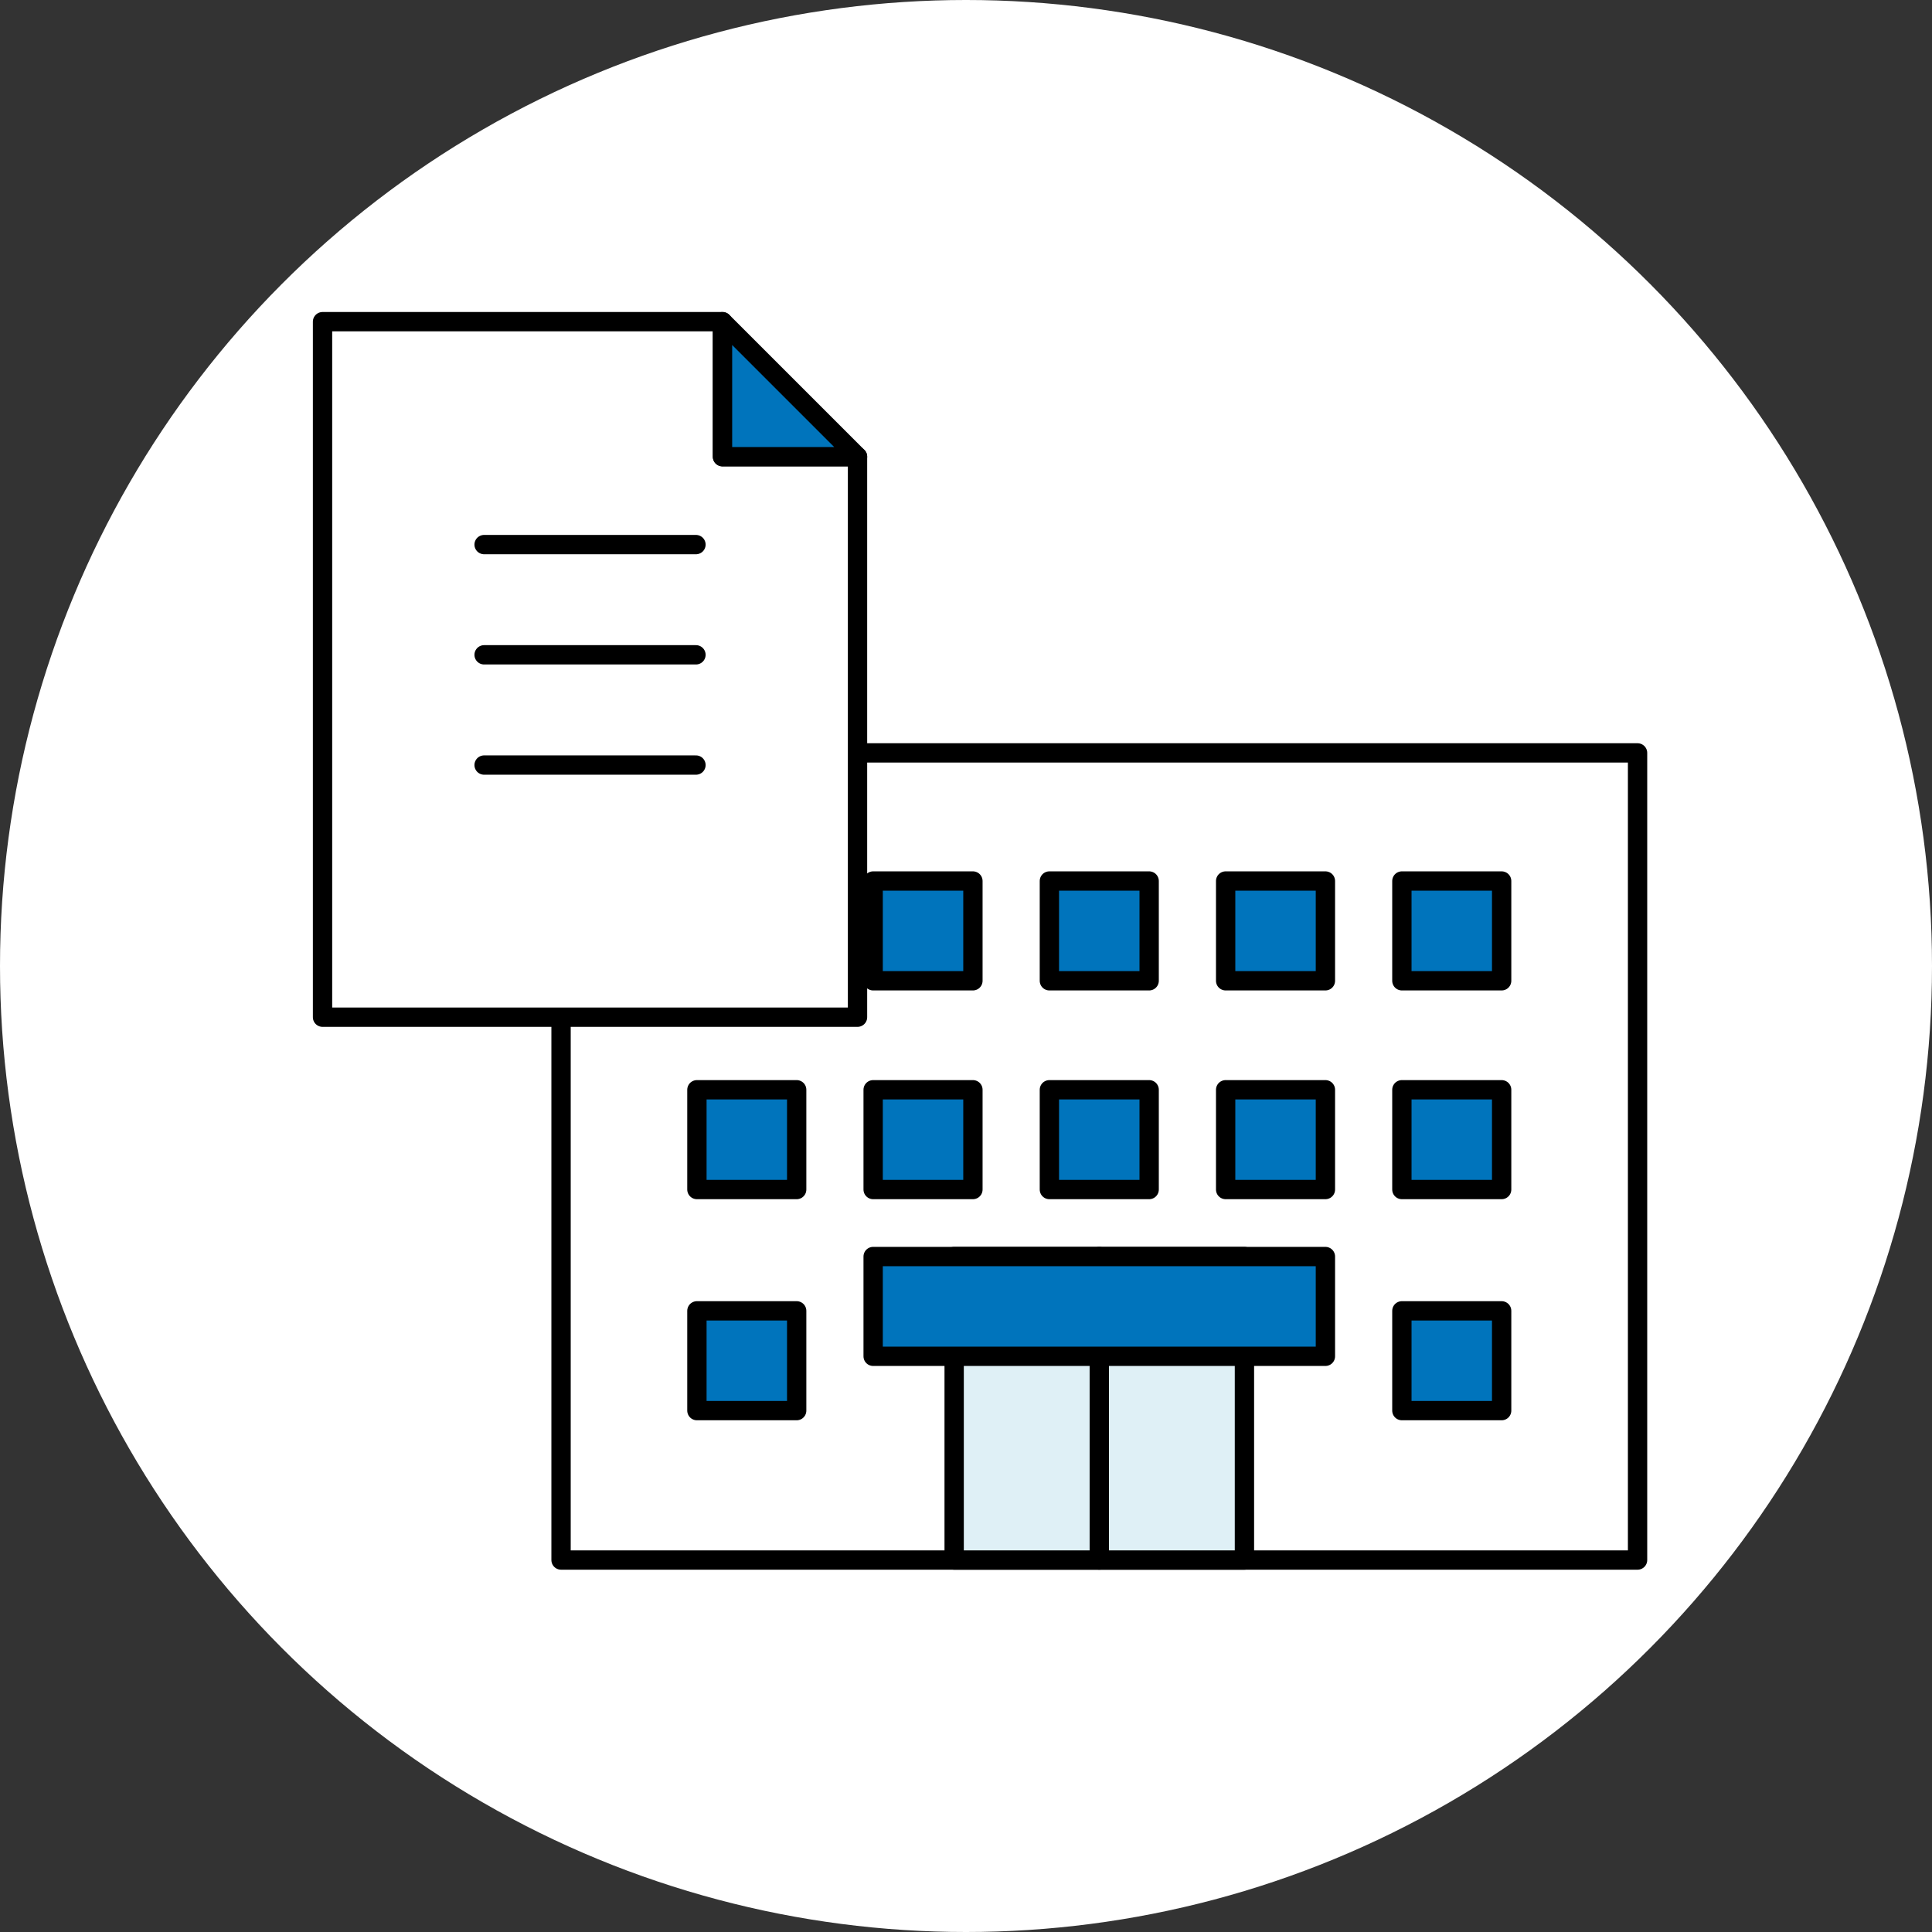
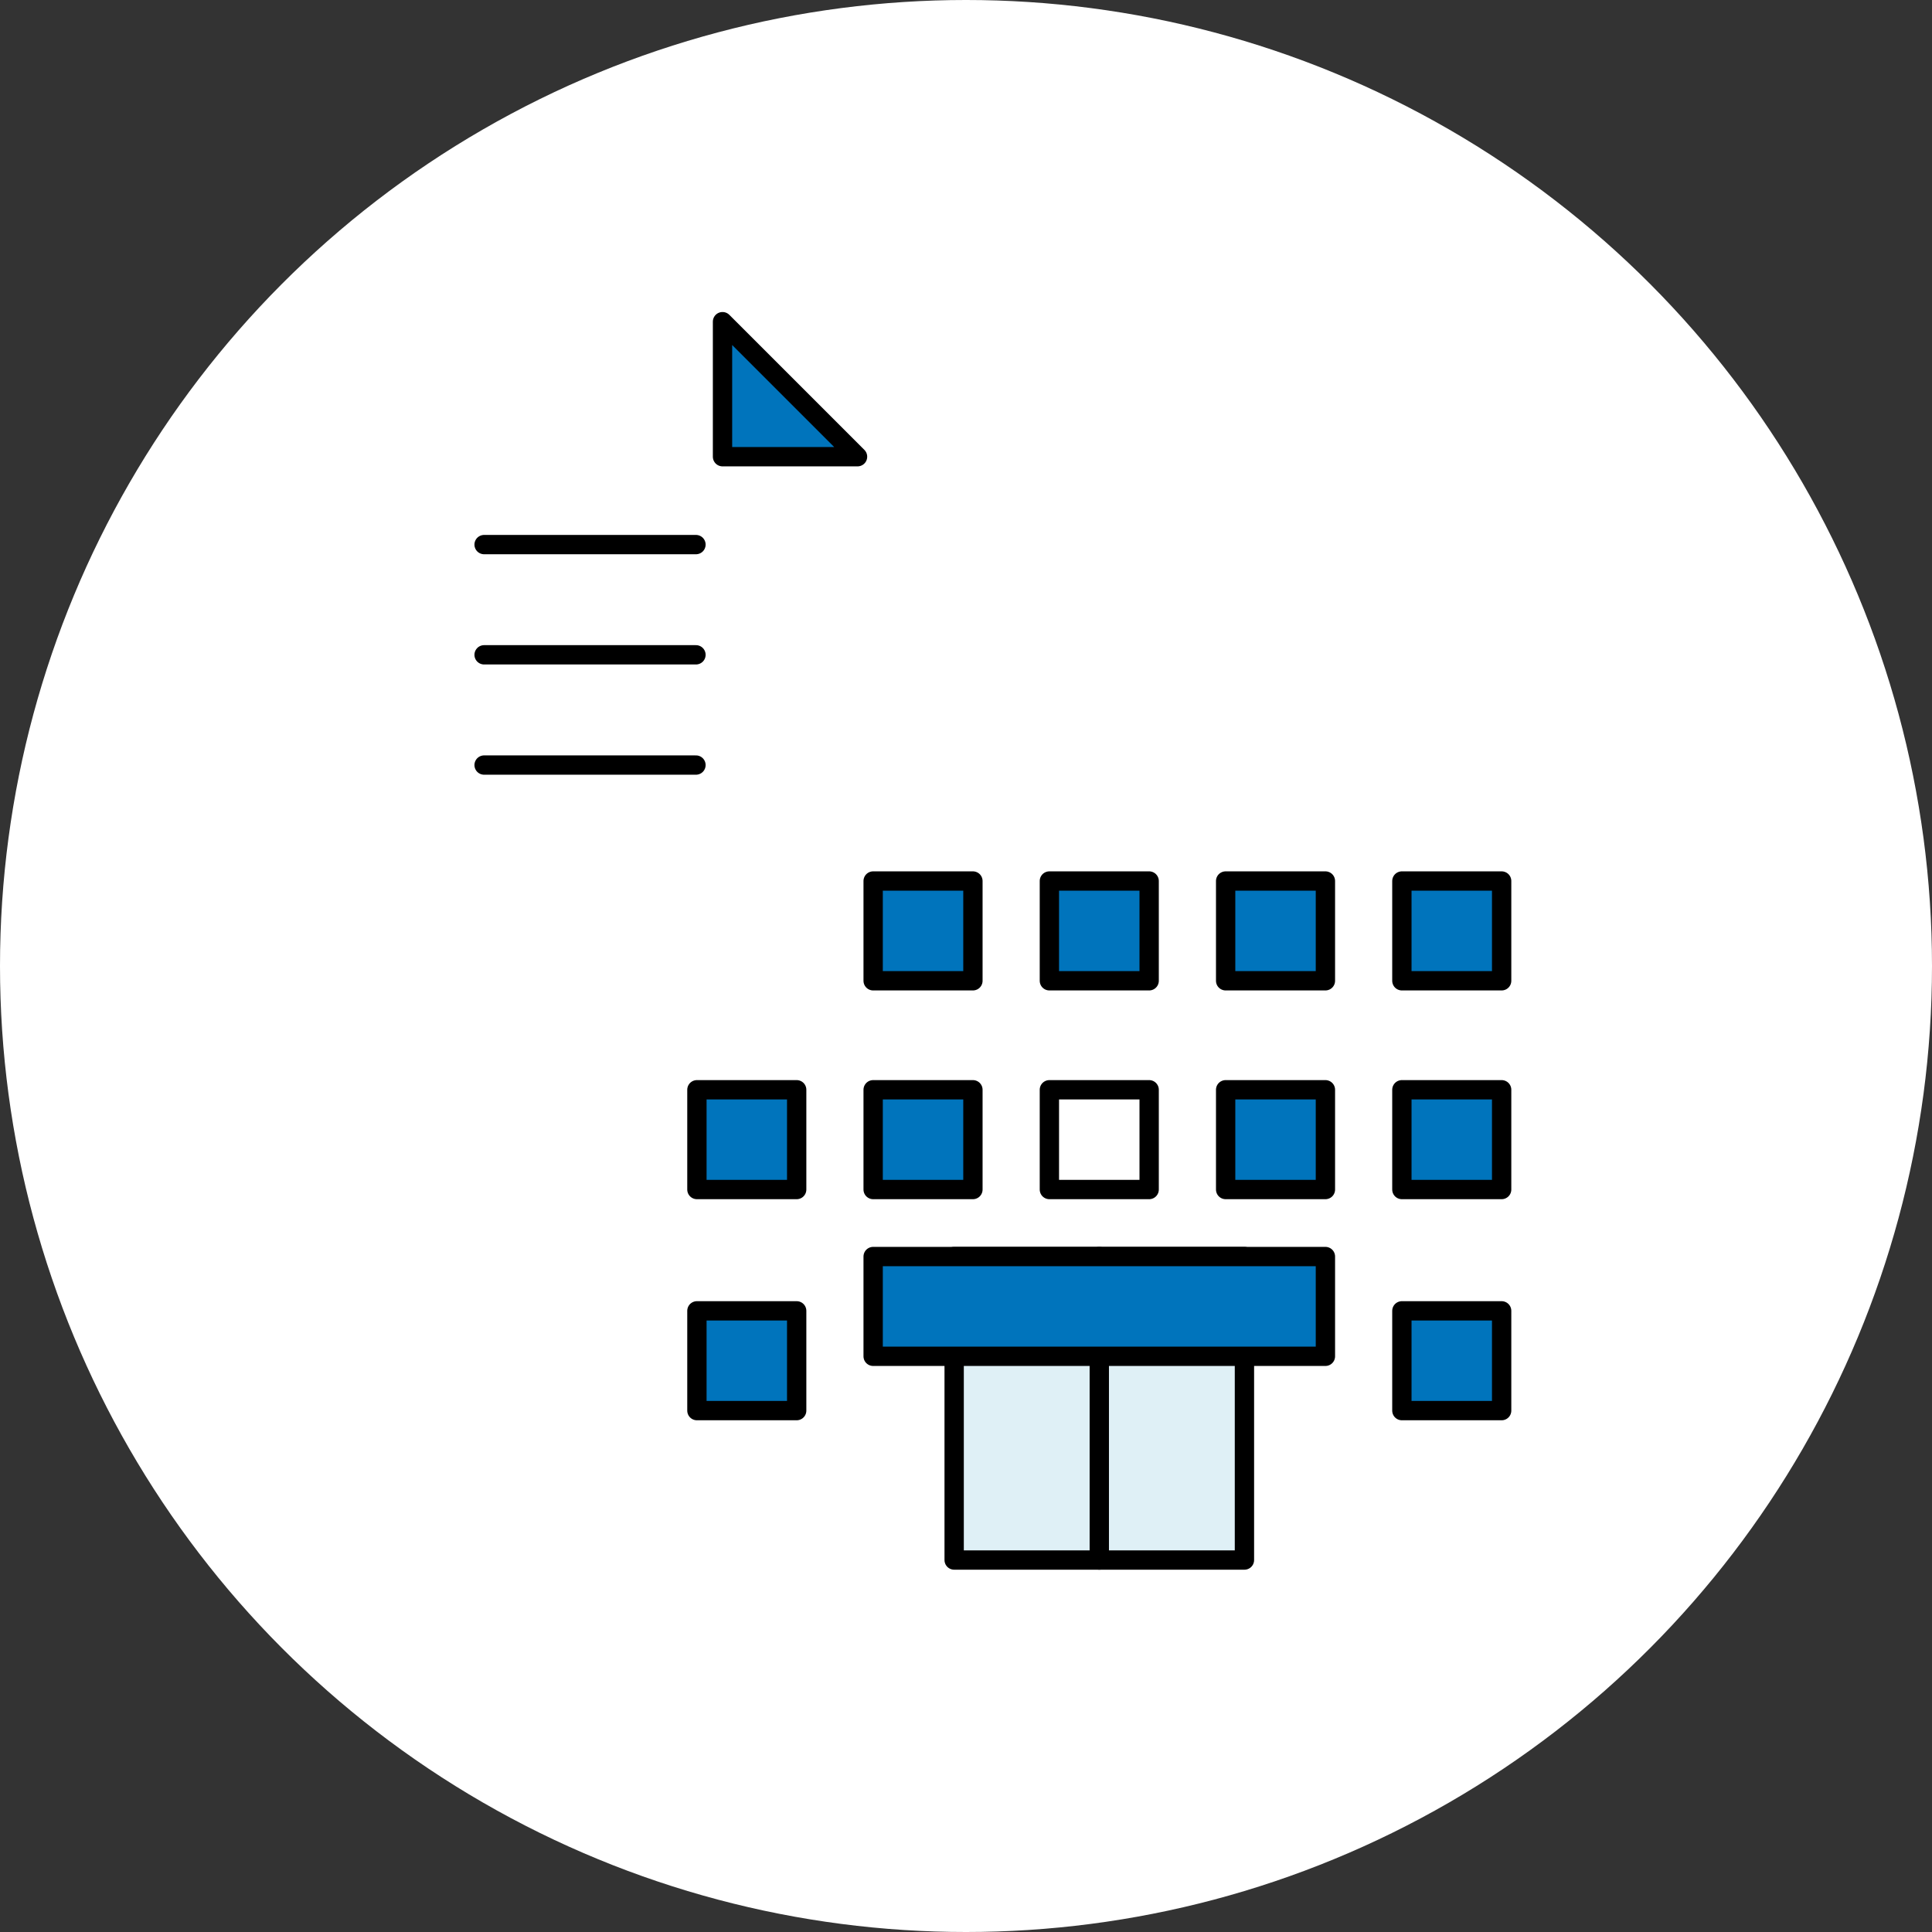
<svg xmlns="http://www.w3.org/2000/svg" width="100" height="100" viewBox="0 0 100 100">
  <rect x="0" y="0" width="100" height="100" fill="#333333" stroke="none" />
  <defs>
    <clipPath id="clip-path">
      <rect id="Rectangle_37378" data-name="Rectangle 37378" width="69.266" height="65.297" fill="none" />
    </clipPath>
  </defs>
  <g id="Group_9203" data-name="Group 9203" transform="translate(-42 0.22)">
    <g id="Group_9198" data-name="Group 9198" transform="translate(42)">
      <circle id="Ellipse_69" data-name="Ellipse 69" cx="50" cy="50" r="50" transform="translate(0 -0.22)" fill="#fff" />
    </g>
    <g id="Group_14863" data-name="Group 14863" transform="translate(58.094 15.83)">
      <rect id="Rectangle_37376" data-name="Rectangle 37376" width="55.721" height="41.776" transform="translate(12.944 22.921)" fill="#fff" />
      <g id="Group_14854" data-name="Group 14854" transform="translate(0 0)">
        <g id="Group_14853" data-name="Group 14853" clip-path="url(#clip-path)">
-           <rect id="Rectangle_37377" data-name="Rectangle 37377" width="55.72" height="41.777" transform="translate(12.946 22.92)" fill="none" stroke="#000" stroke-linecap="round" stroke-linejoin="round" stroke-width="1" />
-         </g>
+           </g>
      </g>
      <rect id="Rectangle_37379" data-name="Rectangle 37379" width="5.164" height="5.164" transform="translate(19.978 51.799)" fill="#0074bc" />
      <rect id="Rectangle_37380" data-name="Rectangle 37380" width="5.164" height="5.164" transform="translate(19.978 51.799)" fill="none" stroke="#000" stroke-linecap="round" stroke-linejoin="round" stroke-width="1" />
      <rect id="Rectangle_37381" data-name="Rectangle 37381" width="5.164" height="5.164" transform="translate(19.978 40.356)" fill="#0074bc" />
      <rect id="Rectangle_37382" data-name="Rectangle 37382" width="5.164" height="5.164" transform="translate(19.978 40.356)" fill="none" stroke="#000" stroke-linecap="round" stroke-linejoin="round" stroke-width="1" />
      <rect id="Rectangle_37383" data-name="Rectangle 37383" width="5.164" height="5.164" transform="translate(29.1 40.356)" fill="#0074bc" />
      <rect id="Rectangle_37384" data-name="Rectangle 37384" width="5.164" height="5.164" transform="translate(29.1 40.356)" fill="none" stroke="#000" stroke-linecap="round" stroke-linejoin="round" stroke-width="1" />
-       <rect id="Rectangle_37385" data-name="Rectangle 37385" width="5.164" height="5.164" transform="translate(38.222 40.356)" fill="#0074bc" />
      <rect id="Rectangle_37386" data-name="Rectangle 37386" width="5.164" height="5.164" transform="translate(38.222 40.356)" fill="none" stroke="#000" stroke-linecap="round" stroke-linejoin="round" stroke-width="1" />
      <rect id="Rectangle_37387" data-name="Rectangle 37387" width="5.164" height="5.164" transform="translate(47.345 40.356)" fill="#0074bc" />
      <rect id="Rectangle_37388" data-name="Rectangle 37388" width="5.164" height="5.164" transform="translate(47.345 40.356)" fill="none" stroke="#000" stroke-linecap="round" stroke-linejoin="round" stroke-width="1" />
      <rect id="Rectangle_37389" data-name="Rectangle 37389" width="5.164" height="5.164" transform="translate(56.467 51.799)" fill="#0074bc" />
      <rect id="Rectangle_37390" data-name="Rectangle 37390" width="5.164" height="5.164" transform="translate(56.467 51.799)" fill="none" stroke="#000" stroke-linecap="round" stroke-linejoin="round" stroke-width="1" />
      <rect id="Rectangle_37391" data-name="Rectangle 37391" width="5.164" height="5.164" transform="translate(56.467 40.356)" fill="#0074bc" />
      <rect id="Rectangle_37392" data-name="Rectangle 37392" width="5.164" height="5.164" transform="translate(56.467 40.356)" fill="none" stroke="#000" stroke-linecap="round" stroke-linejoin="round" stroke-width="1" />
      <rect id="Rectangle_37393" data-name="Rectangle 37393" width="5.164" height="5.164" transform="translate(19.978 29.551)" fill="#0074bc" />
      <rect id="Rectangle_37394" data-name="Rectangle 37394" width="5.164" height="5.164" transform="translate(19.978 29.551)" fill="none" stroke="#000" stroke-linecap="round" stroke-linejoin="round" stroke-width="1" />
      <rect id="Rectangle_37395" data-name="Rectangle 37395" width="5.164" height="5.164" transform="translate(29.1 29.551)" fill="#0074bc" />
      <rect id="Rectangle_37396" data-name="Rectangle 37396" width="5.164" height="5.164" transform="translate(29.1 29.551)" fill="none" stroke="#000" stroke-linecap="round" stroke-linejoin="round" stroke-width="1" />
      <rect id="Rectangle_37397" data-name="Rectangle 37397" width="5.164" height="5.164" transform="translate(38.222 29.551)" fill="#0074bc" />
      <rect id="Rectangle_37398" data-name="Rectangle 37398" width="5.164" height="5.164" transform="translate(38.222 29.551)" fill="none" stroke="#000" stroke-linecap="round" stroke-linejoin="round" stroke-width="1" />
      <rect id="Rectangle_37399" data-name="Rectangle 37399" width="5.164" height="5.164" transform="translate(47.345 29.551)" fill="#0074bc" />
      <rect id="Rectangle_37400" data-name="Rectangle 37400" width="5.164" height="5.164" transform="translate(47.345 29.551)" fill="none" stroke="#000" stroke-linecap="round" stroke-linejoin="round" stroke-width="1" />
      <rect id="Rectangle_37401" data-name="Rectangle 37401" width="5.164" height="5.164" transform="translate(56.467 29.551)" fill="#0074bc" />
      <rect id="Rectangle_37402" data-name="Rectangle 37402" width="5.164" height="5.164" transform="translate(56.467 29.551)" fill="none" stroke="#000" stroke-linecap="round" stroke-linejoin="round" stroke-width="1" />
      <rect id="Rectangle_37403" data-name="Rectangle 37403" width="15.024" height="15.709" transform="translate(33.293 48.988)" fill="#dff0f6" />
      <g id="Group_14856" data-name="Group 14856" transform="translate(0 0)">
        <g id="Group_14855" data-name="Group 14855" clip-path="url(#clip-path)">
          <rect id="Rectangle_37404" data-name="Rectangle 37404" width="15.025" height="15.709" transform="translate(33.293 48.988)" fill="none" stroke="#000" stroke-linecap="round" stroke-linejoin="round" stroke-width="1" />
        </g>
      </g>
      <path id="Path_110707" data-name="Path 110707" d="M33.991,56.516v0Z" transform="translate(6.813 8.18)" fill="#dff0f6" />
      <g id="Group_14858" data-name="Group 14858" transform="translate(0 0)">
        <g id="Group_14857" data-name="Group 14857" clip-path="url(#clip-path)">
          <line id="Line_5253" data-name="Line 5253" y2="15.709" transform="translate(40.805 48.988)" fill="none" stroke="#000" stroke-linecap="round" stroke-linejoin="round" stroke-width="1" />
        </g>
      </g>
      <rect id="Rectangle_37407" data-name="Rectangle 37407" width="23.409" height="5.164" transform="translate(29.1 48.988)" fill="#0074bc" />
      <rect id="Rectangle_37408" data-name="Rectangle 37408" width="23.409" height="5.164" transform="translate(29.1 48.988)" fill="none" stroke="#000" stroke-linecap="round" stroke-linejoin="round" stroke-width="1" />
      <path id="Path_110708" data-name="Path 110708" d="M.5.5v36H28.191V7.489H21.2V.5Z" transform="translate(0.1 0.1)" fill="#fff" />
      <g id="Group_14860" data-name="Group 14860" transform="translate(0 0)">
        <g id="Group_14859" data-name="Group 14859" clip-path="url(#clip-path)">
-           <path id="Path_110709" data-name="Path 110709" d="M21.2.5H.5v36H28.191V7.489H21.2Z" transform="translate(0.1 0.1)" fill="none" stroke="#000" stroke-linecap="round" stroke-linejoin="round" stroke-width="1" />
-         </g>
+           </g>
      </g>
      <path id="Path_110710" data-name="Path 110710" d="M17.746.5V7.489h6.989Z" transform="translate(3.557 0.1)" fill="#0074bc" />
      <g id="Group_14862" data-name="Group 14862" transform="translate(0 0)">
        <g id="Group_14861" data-name="Group 14861" clip-path="url(#clip-path)">
          <path id="Path_110711" data-name="Path 110711" d="M17.746.5V7.489h6.989Z" transform="translate(3.557 0.1)" fill="none" stroke="#000" stroke-linecap="round" stroke-linejoin="round" stroke-width="1" />
        </g>
      </g>
      <line id="Line_5254" data-name="Line 5254" x2="10.966" transform="translate(8.963 12.138)" fill="none" stroke="#000" stroke-linecap="round" stroke-linejoin="round" stroke-width="1" />
      <line id="Line_5255" data-name="Line 5255" x2="10.966" transform="translate(8.963 17.843)" fill="none" stroke="#000" stroke-linecap="round" stroke-linejoin="round" stroke-width="1" />
      <line id="Line_5256" data-name="Line 5256" x2="10.966" transform="translate(8.963 23.549)" fill="none" stroke="#000" stroke-linecap="round" stroke-linejoin="round" stroke-width="1" />
    </g>
  </g>
</svg>